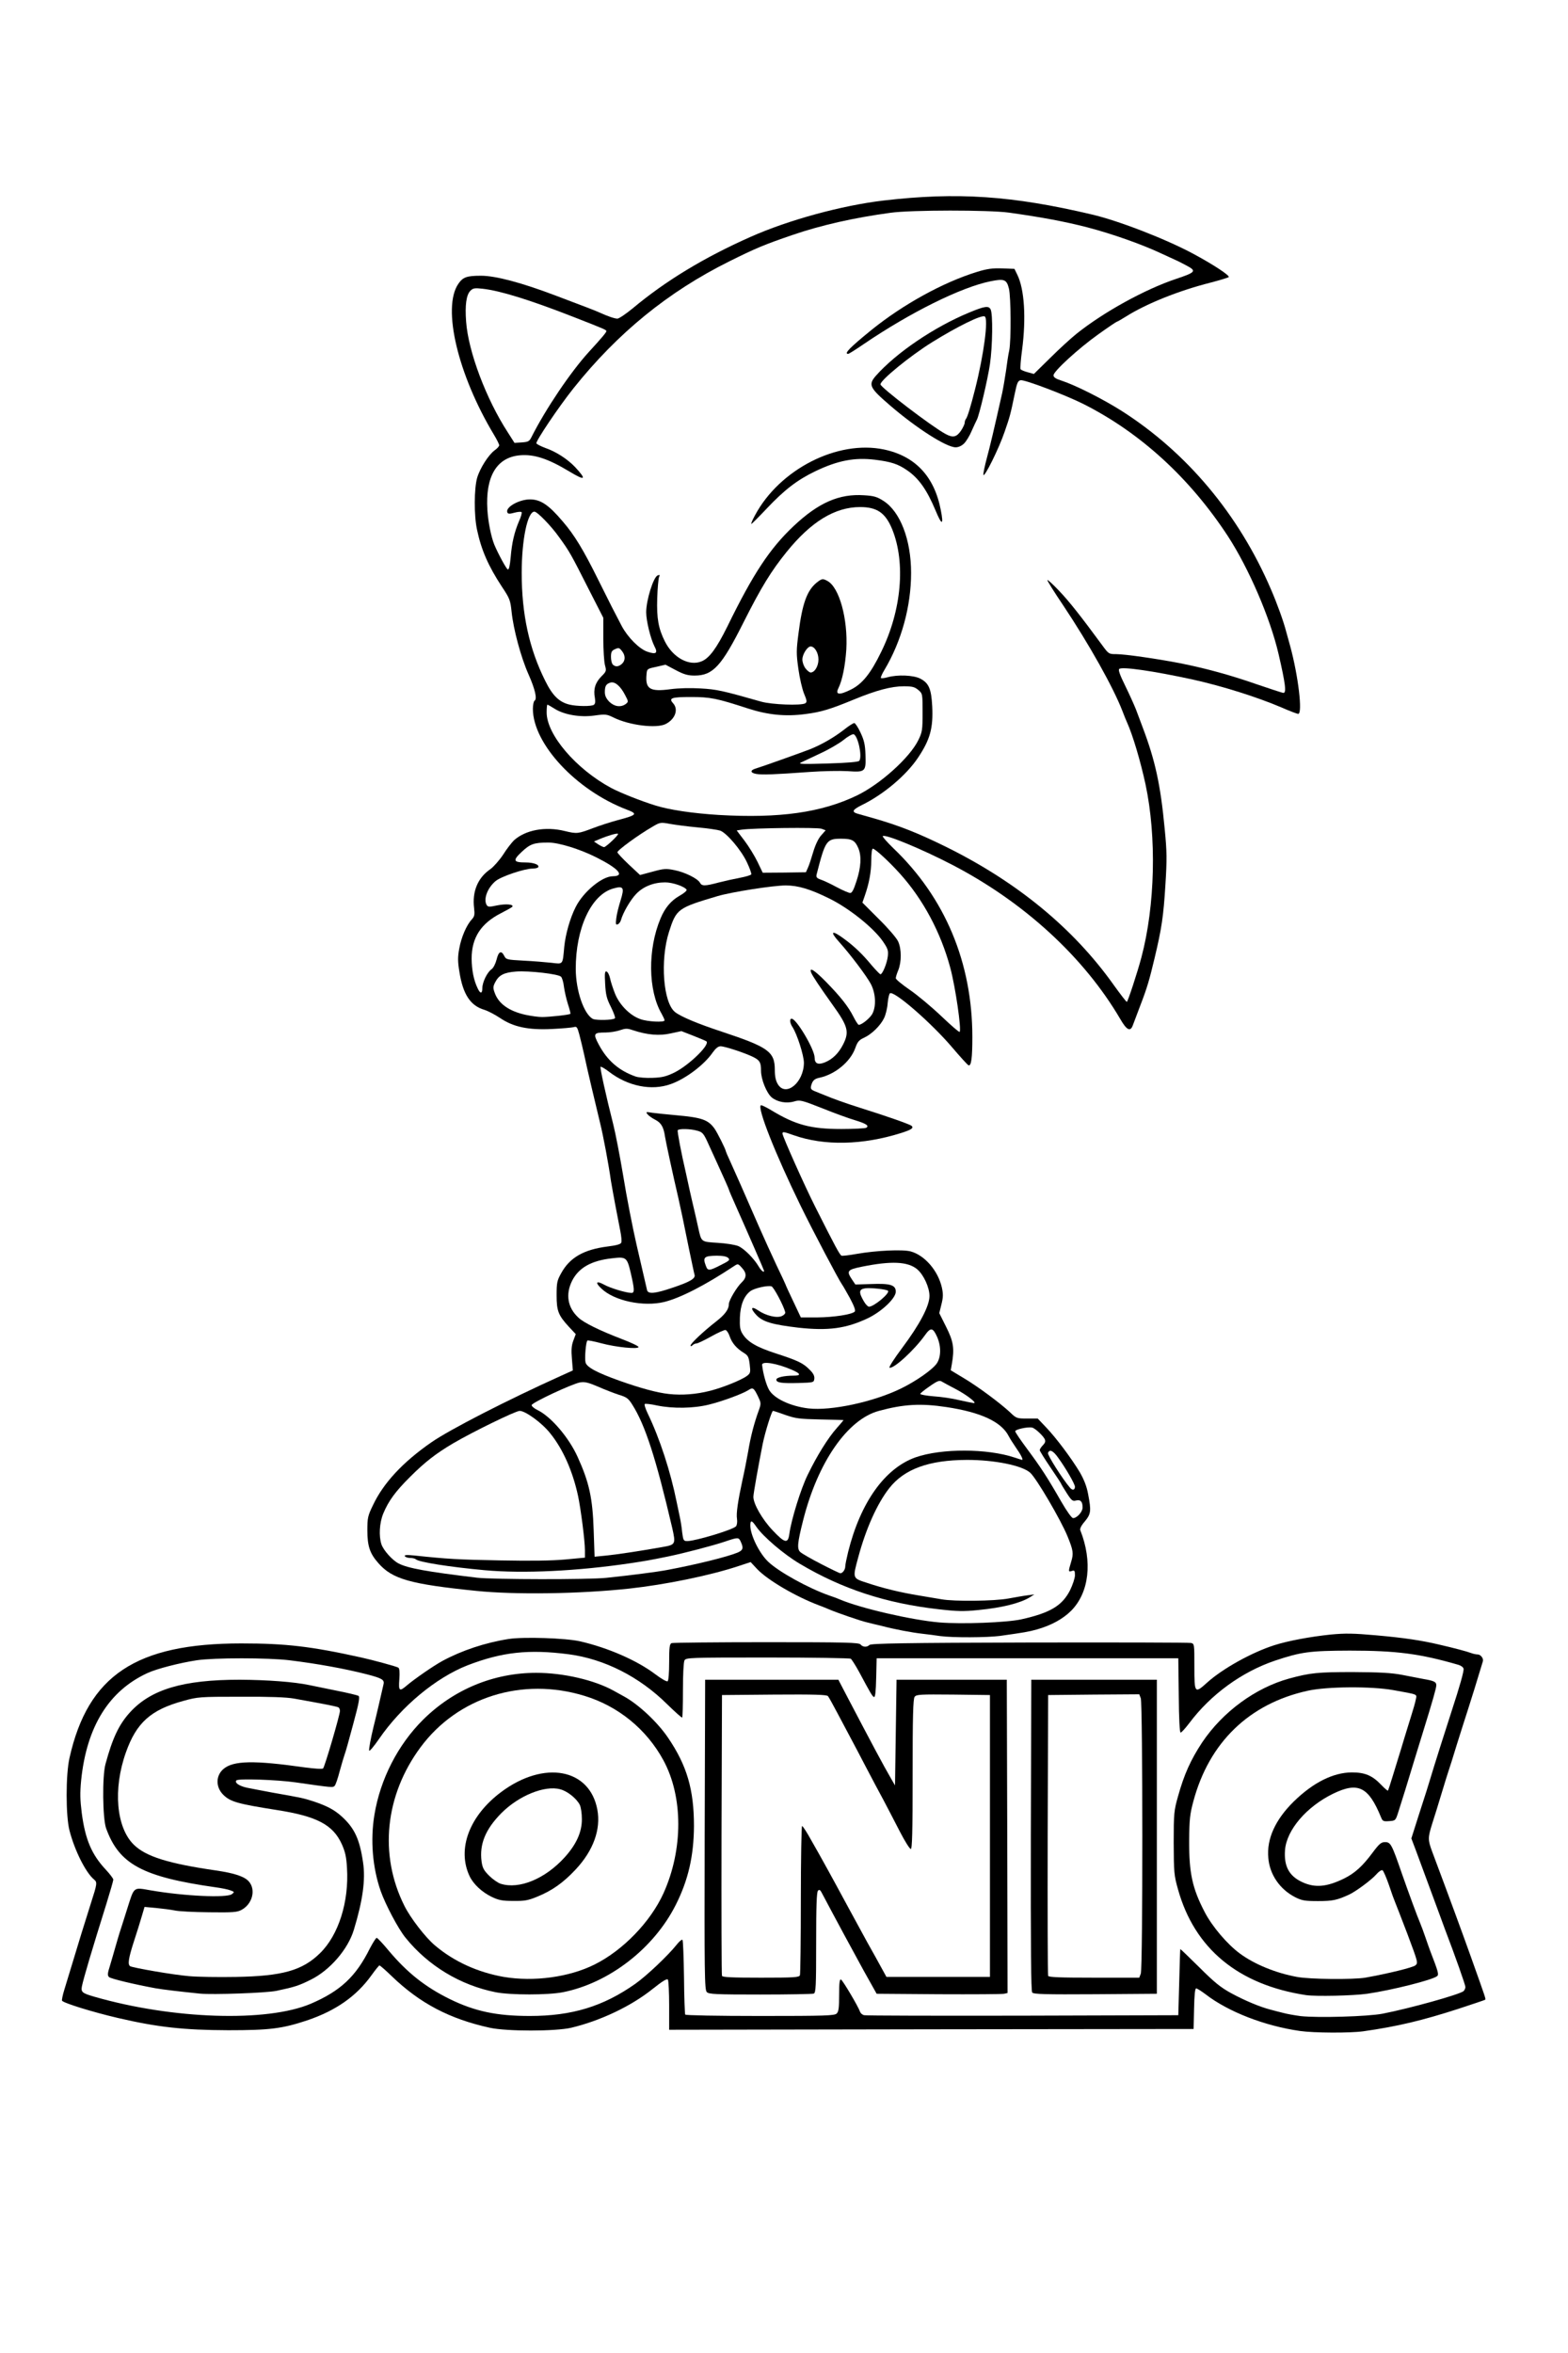
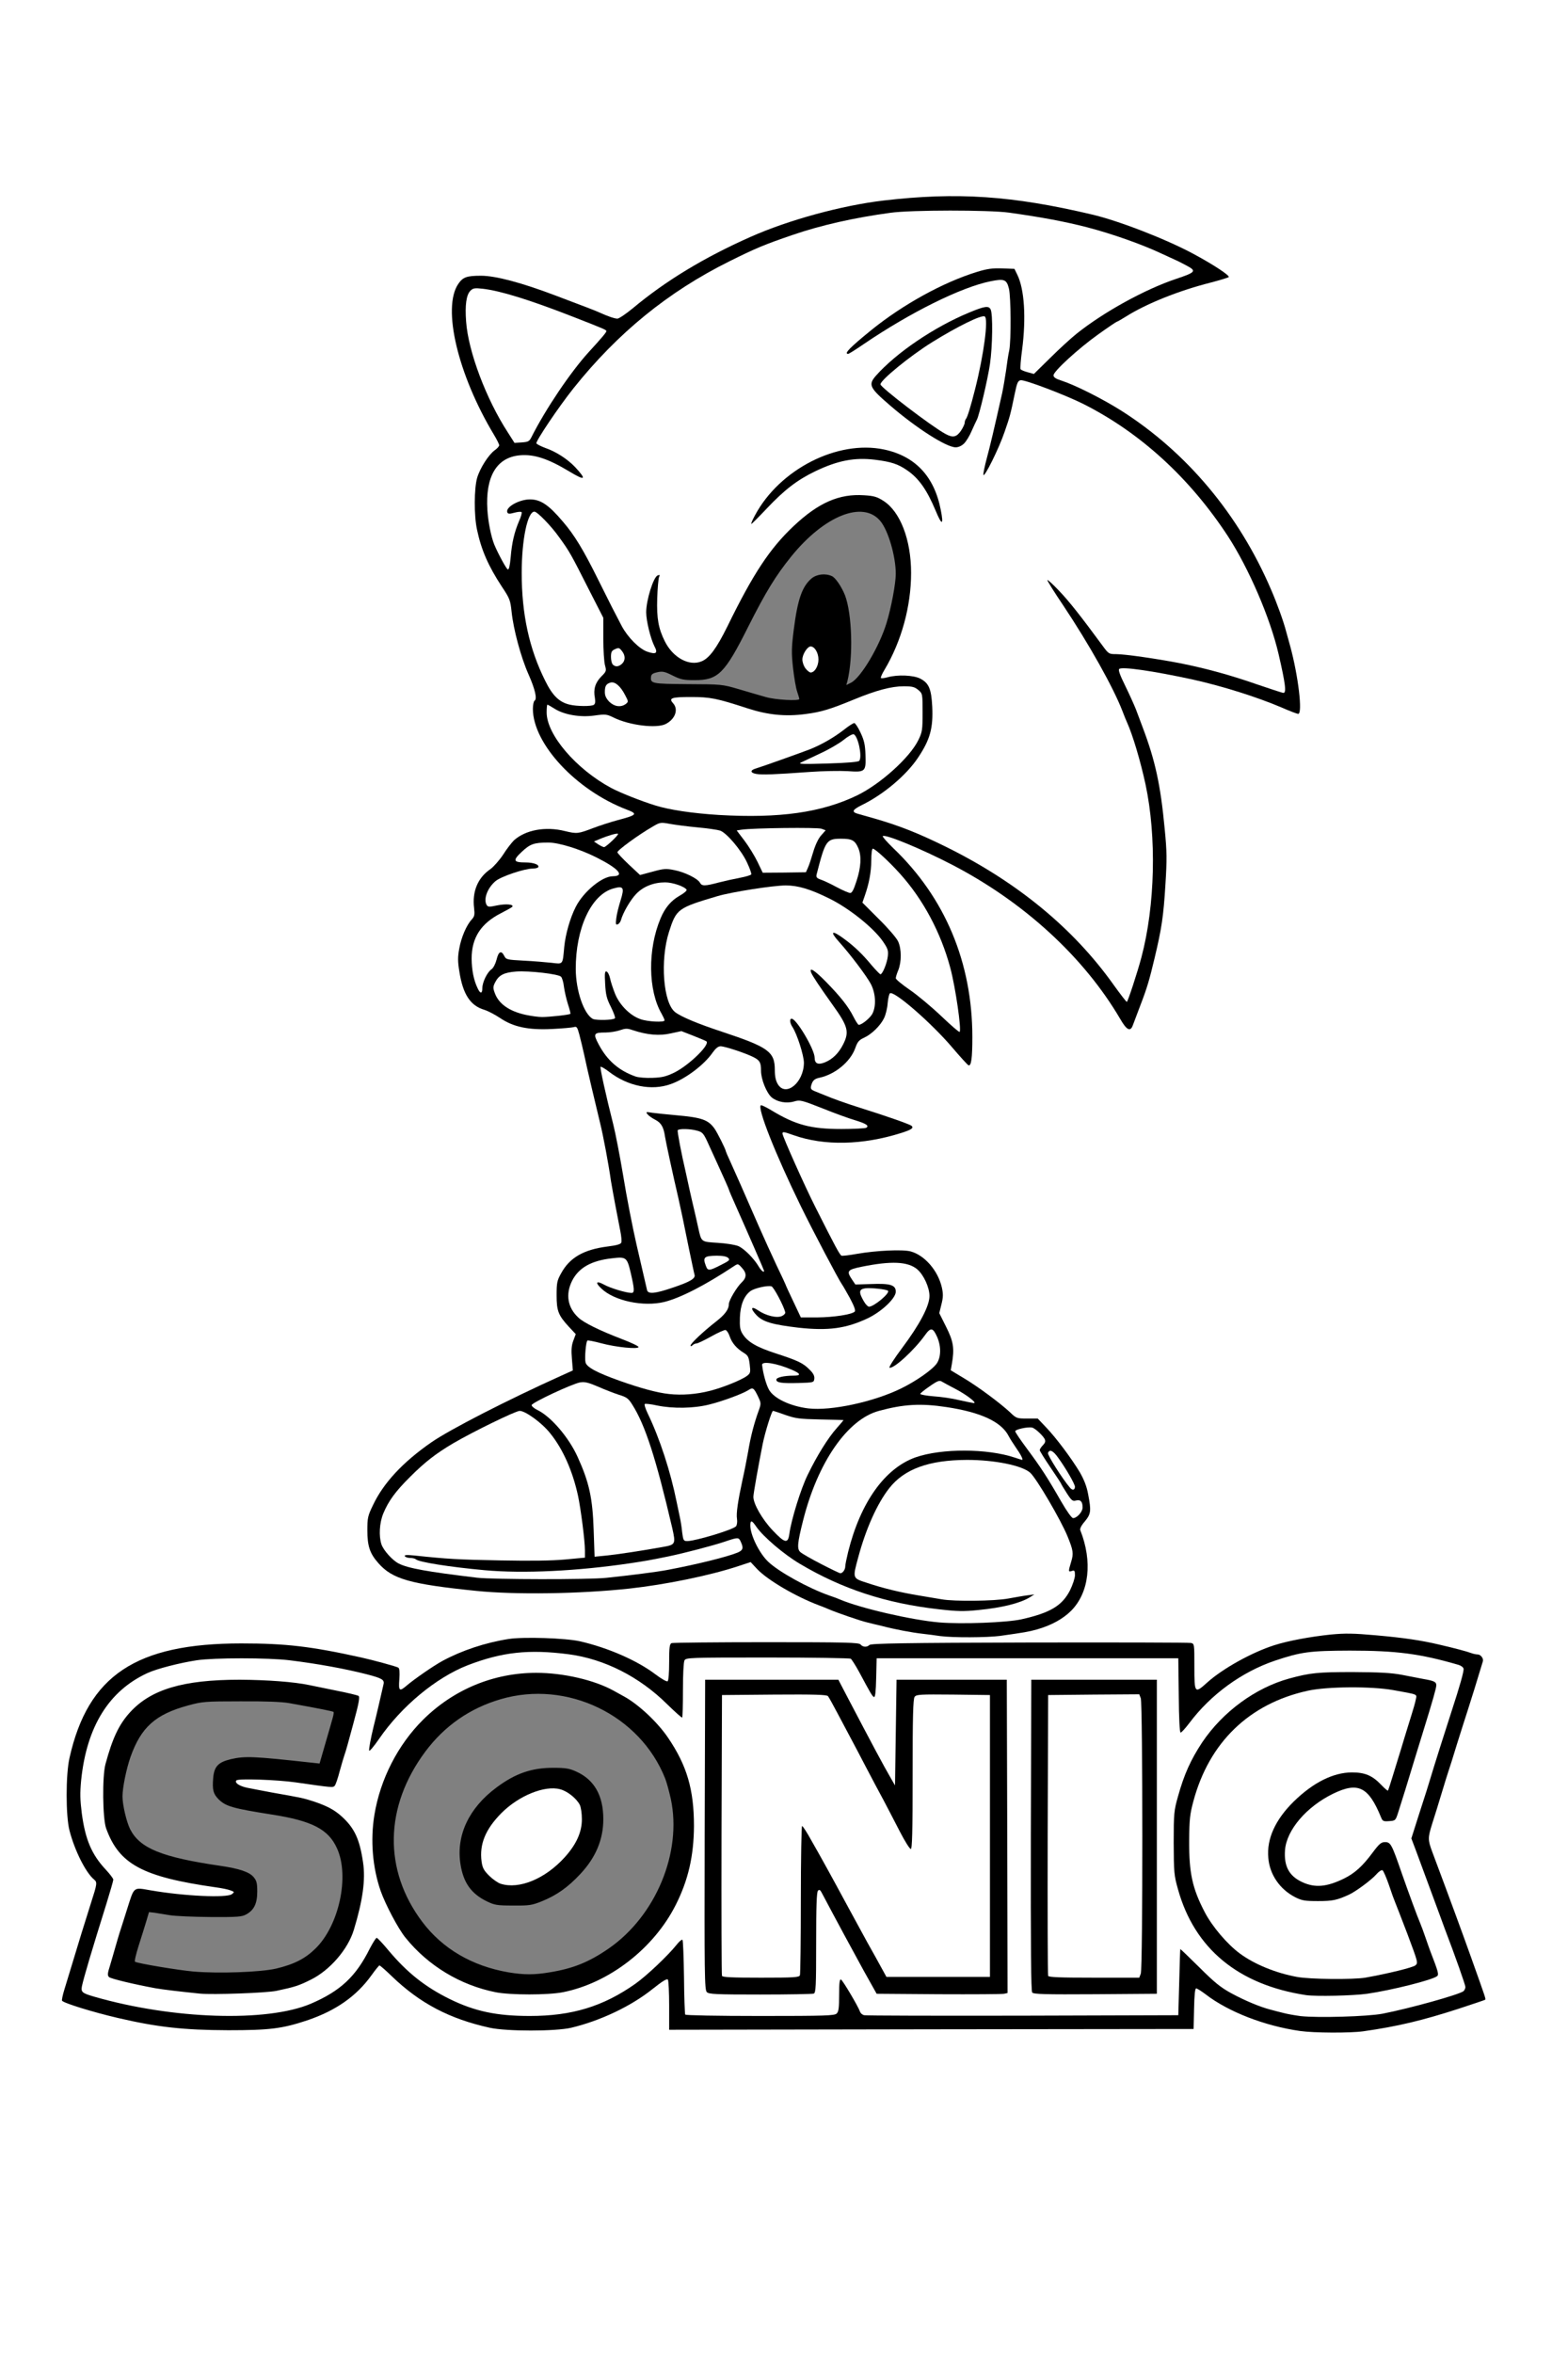
<svg xmlns="http://www.w3.org/2000/svg" class="img-fluid" id="outputsvg" style="transform: none; transform-origin: 50% 50%; cursor: move;" width="1024" height="1536" viewBox="0 0 10240 15360">
  <rect x="0" y="0" width="10240" height="15360" fill="#808080" stroke="none" />
  <g id="l70zPHo1rHv9lv4ymgdOhuF" fill="rgb(0,0,0)" style="transform: none;">
    <g style="transform: none;">
      <path id="py1KQ1hFZ" d="M8460 13288 c-213 -31 -445 -116 -582 -214 l-47 -34 -3 118 -3 117 -1742 3 -1742 2 -3 -149 -3 -150 -70 55 c-73 57 -267 158 -370 193 -144 48 -199 56 -430 55 -239 0 -291 -7 -462 -63 -169 -55 -289 -125 -433 -252 l-89 -78 -35 48 c-120 163 -324 275 -591 327 -123 24 -584 24 -760 0 -260 -34 -479 -85 -660 -150 -55 -20 -60 -25 -63 -54 -2 -18 6 -63 17 -100 66 -217 95 -315 116 -382 94 -298 88 -271 67 -294 -62 -69 -114 -176 -148 -306 -26 -96 -26 -424 0 -535 70 -307 203 -503 416 -614 193 -100 377 -134 735 -134 319 1 477 19 815 93 69 15 230 59 240 65 6 3 10 28 10 55 l0 50 83 -59 c176 -127 353 -198 568 -231 104 -17 431 -7 526 14 170 39 335 107 456 189 l67 45 0 -108 c0 -92 2 -109 17 -114 9 -4 312 -6 672 -6 836 1 896 0 851 -11 -60 -14 -213 -50 -250 -59 -37 -8 -194 -62 -245 -84 -16 -7 -46 -19 -65 -26 -143 -53 -338 -165 -396 -229 l-35 -37 -117 33 c-141 41 -271 70 -371 84 -41 5 -78 12 -83 15 -9 6 -117 18 -343 39 -215 20 -703 20 -895 0 -432 -44 -548 -77 -639 -181 -60 -68 -74 -114 -74 -244 0 -111 2 -118 37 -191 69 -147 195 -283 382 -413 119 -83 495 -276 849 -436 l70 -31 0 -104 c0 -103 -1 -105 -32 -137 -60 -63 -68 -91 -68 -223 0 -114 1 -123 30 -174 55 -100 147 -154 295 -173 104 -13 100 -10 88 -60 -15 -66 -49 -246 -58 -308 -16 -114 -51 -298 -70 -375 -31 -128 -87 -363 -105 -450 -10 -44 -23 -100 -30 -124 l-12 -45 -154 2 c-187 3 -272 -15 -359 -76 -30 -21 -74 -44 -97 -50 -87 -26 -134 -92 -160 -227 -27 -144 -9 -286 50 -382 17 -29 34 -53 37 -53 3 0 4 -16 2 -35 -14 -119 27 -224 109 -281 22 -15 60 -58 84 -94 81 -127 139 -160 288 -168 62 -3 120 0 160 9 34 7 64 13 67 12 3 -1 37 -14 75 -28 39 -15 93 -33 120 -41 28 -8 56 -17 64 -20 8 -3 -19 -22 -62 -44 -260 -132 -443 -322 -503 -519 -16 -53 -19 -197 -4 -206 6 -4 2 -21 -10 -45 -63 -124 -125 -335 -139 -478 -8 -74 -12 -86 -63 -163 -89 -134 -135 -239 -163 -372 -21 -96 -20 -326 1 -398 18 -58 76 -154 106 -172 23 -15 23 -20 -5 -65 -101 -160 -195 -386 -238 -570 -26 -111 -36 -298 -20 -372 13 -62 45 -114 79 -129 13 -6 73 -11 133 -11 93 0 127 5 213 30 180 52 206 61 481 167 50 19 104 40 120 47 70 32 71 31 153 -37 174 -144 411 -295 613 -391 154 -72 168 -78 289 -124 407 -155 820 -221 1295 -209 325 9 495 32 855 117 248 58 605 211 828 354 71 45 73 48 70 83 l-3 36 -125 33 c-219 57 -415 136 -548 221 -29 18 -55 33 -58 33 -16 0 -245 173 -315 238 l-81 76 64 22 c101 37 240 108 366 189 423 269 762 675 972 1162 40 92 83 211 100 278 5 17 16 57 25 90 40 145 65 303 65 413 l0 92 -42 0 c-28 0 -76 -14 -137 -41 -148 -64 -378 -137 -561 -179 -105 -24 -152 -33 -317 -59 l-111 -18 37 76 c21 42 47 101 59 131 11 30 32 84 45 120 79 208 116 373 141 640 27 274 15 547 -35 795 -33 170 -71 306 -120 433 -22 59 -45 119 -51 135 -9 24 -15 27 -56 27 l-47 0 -39 -68 c-188 -319 -480 -620 -826 -848 -125 -82 -388 -224 -488 -263 -48 -19 -52 -19 -43 -3 6 9 31 40 57 67 63 68 174 239 228 350 79 162 133 353 156 550 11 99 13 358 4 418 -6 34 -9 37 -40 37 -39 0 -52 -11 -167 -146 -81 -95 -169 -179 -278 -267 -25 -20 -48 -37 -51 -37 -3 0 -8 22 -11 50 -11 93 -71 176 -154 214 -33 15 -43 26 -58 69 -32 88 -131 170 -232 192 -44 9 -50 23 -16 35 15 6 37 14 48 19 44 20 135 52 230 82 154 49 308 101 328 111 12 6 17 21 17 47 0 46 -9 51 -175 96 -150 40 -453 46 -579 11 -32 -9 -60 -15 -61 -14 -5 5 145 331 202 443 28 55 70 138 94 184 l42 83 41 -6 c147 -21 239 -28 329 -24 89 3 108 7 149 30 57 34 94 77 126 147 28 61 40 172 24 218 -8 26 -4 41 32 113 39 80 41 87 42 182 l1 100 93 60 c102 65 211 147 277 209 40 38 44 39 111 39 l69 0 55 58 c66 69 164 200 220 293 45 76 68 170 68 276 0 52 -4 66 -26 93 -20 23 -25 37 -19 58 30 123 37 199 25 291 -7 53 -22 118 -35 148 -45 101 -154 182 -293 218 -30 8 -57 17 -60 20 -3 3 234 5 526 5 291 0 537 3 546 6 14 5 16 27 16 141 l0 135 48 -40 c99 -83 278 -179 413 -222 98 -32 241 -58 389 -71 115 -10 163 -10 325 5 191 17 304 33 425 62 96 22 182 45 208 55 13 5 32 9 42 9 26 0 43 36 37 79 -4 34 -52 194 -102 346 -13 39 -44 138 -70 220 -25 83 -50 161 -55 175 -5 14 -25 79 -45 145 -20 66 -47 153 -60 193 l-23 74 23 61 c79 210 191 514 239 647 30 85 67 186 81 225 14 38 25 88 25 111 l0 40 -192 62 c-254 80 -375 109 -605 142 -86 12 -382 11 -473 -2z m535 -173 c168 -31 506 -124 528 -145 7 -6 -38 -139 -118 -350 -7 -19 -22 -60 -33 -90 -94 -254 -127 -345 -153 -412 -37 -99 -37 -136 5 -261 18 -56 44 -136 56 -177 12 -41 26 -86 30 -100 5 -14 32 -99 60 -190 29 -91 64 -203 80 -250 36 -110 70 -221 70 -231 0 -3 -10 -9 -22 -12 -13 -3 -49 -12 -81 -21 -184 -51 -359 -71 -602 -70 -230 0 -292 9 -460 65 -215 73 -418 220 -558 407 -44 58 -50 62 -87 62 l-40 0 -2 -242 -3 -243 -955 0 -955 0 -3 128 -3 128 -40 -3 c-45 -3 -37 7 -128 -163 -24 -44 -49 -83 -55 -87 -6 -4 -237 -8 -513 -8 -391 0 -504 3 -510 13 -4 6 -10 95 -13 197 l-5 185 -30 3 c-27 3 -43 -9 -127 -92 -52 -52 -135 -121 -183 -152 -120 -78 -212 -116 -395 -164 -19 -5 -83 -14 -142 -21 -236 -26 -511 45 -730 190 -123 82 -282 241 -373 373 -55 80 -63 88 -92 88 -33 0 -33 0 -33 -50 0 -45 5 -76 31 -180 4 -19 18 -75 29 -125 12 -49 24 -97 26 -106 5 -19 -5 -24 -101 -49 -257 -67 -532 -104 -785 -105 -374 -1 -627 74 -784 231 -127 126 -205 307 -231 532 -26 226 30 423 157 558 42 45 48 56 48 94 0 24 -20 106 -44 184 -130 414 -159 517 -149 526 20 17 237 72 403 101 418 73 802 61 1020 -31 123 -53 183 -92 256 -170 58 -62 84 -100 129 -190 35 -69 36 -70 75 -70 37 0 43 5 108 83 122 145 238 237 400 317 262 128 582 147 862 50 196 -68 409 -219 540 -384 40 -50 49 -56 81 -56 36 0 37 1 42 43 4 23 6 131 6 240 0 109 3 202 6 207 4 6 178 10 460 10 399 0 455 -2 469 -16 13 -12 16 -38 16 -120 l0 -105 41 3 c42 3 42 4 96 98 30 52 57 103 60 113 3 9 15 20 27 22 11 3 464 4 1006 3 l985 -3 6 -215 c3 -118 6 -216 7 -217 1 -2 15 -3 31 -3 24 0 52 22 153 123 99 98 140 131 208 168 90 49 189 90 255 107 22 6 60 16 85 22 122 33 423 35 585 5z m-2355 -2575 c175 -38 264 -88 312 -175 31 -57 34 -75 13 -75 -19 0 -20 -51 -3 -114 11 -41 9 -50 -17 -113 -49 -116 -207 -383 -247 -419 -64 -57 -304 -95 -481 -77 -240 25 -359 106 -465 316 -50 97 -85 190 -116 308 l-23 86 81 27 c103 34 216 61 336 81 52 9 119 20 149 25 82 15 286 12 376 -6 44 -8 113 -18 153 -21 l72 -6 0 34 c0 29 -5 37 -32 51 -85 42 -182 64 -345 79 -246 23 -562 -27 -878 -141 -138 -50 -392 -186 -461 -248 -16 -14 -42 -37 -59 -51 l-29 -26 29 40 c37 51 54 66 138 121 70 47 216 119 302 149 28 9 59 21 70 26 75 32 330 101 465 125 205 37 499 39 660 4z m-2787 -267 c-13 -2 -35 -2 -50 0 -16 2 -5 4 22 4 28 0 40 -2 28 -4z m304 -28 c294 -41 664 -130 648 -155 -3 -5 -30 0 -59 10 -58 20 -256 70 -346 88 -30 6 -77 16 -105 22 -45 9 -204 34 -280 43 l-30 4 32 2 c18 0 81 -6 140 -14z m1333 -47 c0 -31 32 -158 60 -238 50 -144 141 -291 228 -371 82 -75 146 -105 282 -133 96 -20 388 -21 478 -2 58 13 62 12 49 -3 -8 -9 -21 -30 -30 -46 -47 -94 -180 -156 -407 -190 -152 -23 -219 -19 -380 25 -205 55 -399 334 -495 715 -31 122 -31 141 -2 159 45 30 192 106 205 106 6 0 12 -10 12 -22z m-2782 -74 c54 4 140 11 192 16 177 18 622 23 761 10 107 -10 129 -15 129 -29 -1 -40 -31 -263 -45 -326 -33 -156 -89 -284 -169 -393 -45 -61 -154 -152 -183 -152 -19 0 -302 142 -404 202 -113 67 -184 122 -280 218 -97 96 -161 187 -186 267 -22 71 -8 132 45 186 34 36 37 37 40 16 4 -21 6 -21 100 -15z m1444 -30 c51 -9 118 -20 148 -25 30 -6 58 -13 62 -17 4 -4 3 -25 -2 -47 -114 -480 -177 -674 -261 -806 -25 -40 -37 -49 -87 -64 -31 -10 -86 -31 -121 -46 -35 -16 -74 -29 -87 -29 -13 0 -77 25 -143 56 l-120 57 37 24 c62 41 102 84 154 163 120 182 167 340 175 595 l6 171 73 -8 c40 -4 115 -15 166 -24z m548 -126 l75 -24 3 -49 c3 -63 17 -156 41 -265 11 -47 27 -130 37 -185 9 -55 26 -129 36 -165 11 -36 23 -76 27 -90 4 -13 3 -36 -2 -51 l-10 -26 -82 33 c-152 61 -238 77 -406 72 -82 -2 -149 -2 -149 -1 0 1 11 26 24 55 53 116 123 344 155 503 7 33 16 78 21 100 5 22 12 65 15 96 l7 56 66 -18 c37 -9 101 -28 142 -41z m430 -8 c0 -54 71 -275 122 -378 28 -56 77 -142 108 -190 l58 -87 -117 -6 c-64 -4 -142 -14 -174 -24 -32 -9 -60 -15 -62 -13 -5 5 -42 140 -53 193 -6 28 -22 109 -36 180 l-24 130 27 60 c29 63 126 179 142 169 5 -3 9 -18 9 -34z m1900 -121 c0 -5 -7 -9 -15 -9 -15 0 -20 12 -9 23 8 8 24 -1 24 -14z m-278 -461 c-26 -28 -46 -35 -56 -19 -3 4 9 27 26 49 31 40 32 41 43 19 10 -19 8 -26 -13 -49z m-1212 -239 c192 -45 305 -90 437 -176 122 -80 150 -125 119 -191 -9 -19 -20 -31 -25 -26 -4 5 -24 31 -46 58 -21 26 -67 72 -103 102 -57 47 -72 54 -109 54 -42 0 -43 -1 -43 -34 0 -27 19 -59 96 -163 52 -70 114 -165 136 -211 38 -77 40 -86 29 -121 -15 -52 -64 -117 -103 -138 -41 -22 -140 -21 -253 2 -44 9 -82 19 -84 21 -2 2 2 10 9 19 10 12 36 15 121 15 61 0 119 5 134 12 23 10 25 17 25 70 0 59 0 60 -57 115 -95 93 -236 148 -408 159 -102 7 -340 -17 -420 -41 -59 -18 -115 -68 -116 -104 0 -24 -1 -24 -9 -6 -15 35 -11 89 10 122 32 52 91 87 217 128 142 46 179 63 221 107 30 30 33 37 30 88 l-3 55 -137 3 c-79 1 -138 7 -138 12 0 5 26 23 58 38 128 64 234 72 412 31z m626 -64 c-31 -16 -62 -13 -51 5 3 5 23 10 43 10 l37 0 -29 -15z m-1495 -44 c53 -18 118 -45 146 -61 47 -27 50 -31 44 -58 -4 -19 -22 -42 -51 -64 -25 -18 -54 -52 -65 -73 -11 -22 -21 -42 -22 -43 -1 -2 -35 13 -75 34 -106 54 -105 54 -138 54 -28 0 -30 -2 -30 -39 0 -33 7 -44 53 -87 28 -27 79 -71 113 -97 58 -45 84 -80 84 -113 0 -23 37 -89 69 -127 56 -63 20 -58 -94 14 -114 71 -243 132 -330 155 -65 18 -234 17 -308 -1 -68 -16 -131 -47 -169 -83 -22 -20 -28 -35 -28 -69 0 -41 1 -43 29 -43 17 0 46 9 65 21 38 22 126 52 134 45 2 -2 -4 -36 -13 -75 -12 -49 -23 -72 -35 -76 -28 -9 -149 23 -198 51 -45 27 -96 95 -107 144 -7 34 20 93 62 131 36 34 138 84 281 139 l112 43 0 38 0 39 -82 0 c-71 0 -178 -16 -238 -35 -14 -4 -19 2 -24 28 -4 19 -3 42 0 51 13 33 189 107 399 167 88 25 113 28 210 25 92 -2 126 -8 206 -35z m397 -71 c21 0 24 -2 12 -10 -21 -14 -60 -12 -60 3 0 6 4 23 8 37 l7 25 3 -27 c3 -23 8 -28 30 -28z m394 -401 c29 -6 59 -12 65 -14 9 -3 3 -22 -19 -62 -17 -32 -34 -62 -39 -68 -20 -27 -191 -351 -271 -515 -166 -341 -260 -578 -262 -664 -1 -48 1 -51 25 -54 l26 -3 -23 -57 c-13 -31 -24 -76 -24 -99 0 -56 -7 -71 -43 -90 -42 -21 -159 -63 -177 -63 -8 0 -26 16 -39 36 -51 74 -174 166 -271 202 -51 19 -186 26 -254 13 -47 -9 -113 -34 -178 -69 -3 -1 4 39 17 90 53 217 73 317 104 498 23 142 64 351 88 455 56 244 65 281 69 296 4 15 11 15 72 -3 113 -34 171 -64 167 -85 -3 -10 -16 -76 -31 -148 -32 -156 -53 -258 -64 -305 -34 -145 -82 -367 -87 -400 -8 -60 -25 -90 -57 -107 -51 -26 -66 -44 -66 -81 l0 -35 73 6 c356 30 384 36 433 104 18 25 74 137 74 148 0 2 13 33 29 67 44 98 72 160 191 433 29 66 79 176 111 244 33 68 59 125 59 126 0 2 22 51 50 109 l50 106 74 0 c41 0 99 -5 128 -11z m-385 -11 c-3 -7 -16 -37 -28 -66 -23 -52 -25 -53 -59 -48 -59 9 -118 66 -68 66 13 0 34 7 46 16 59 41 120 59 109 32z m636 -82 c25 -20 21 -26 -18 -26 -33 0 -35 2 -25 20 12 23 19 24 43 6z m-878 -427 c-27 -64 -32 -75 -79 -182 -14 -32 -26 -59 -26 -62 0 -3 -40 -93 -80 -180 -5 -11 -27 -59 -49 -107 -36 -81 -42 -87 -78 -97 -38 -11 -63 -14 -63 -8 0 3 28 130 50 227 4 19 15 69 24 110 9 41 23 100 30 130 7 30 19 82 26 115 21 95 16 91 130 98 55 3 108 11 118 16 9 5 18 8 20 6 2 -1 -9 -31 -23 -66z m685 -706 c-8 -2 -78 -29 -155 -58 -135 -51 -143 -53 -205 -46 l-65 7 66 32 c101 48 192 71 289 71 47 -1 78 -3 70 -6z m-346 -293 c14 -17 31 -49 37 -70 11 -35 9 -48 -15 -117 -15 -43 -36 -93 -47 -111 -11 -19 -19 -52 -19 -78 l0 -44 40 0 c36 0 43 5 80 51 46 58 100 169 100 205 0 14 6 24 15 24 25 0 85 -61 111 -112 l24 -48 -19 -38 c-10 -20 -58 -91 -105 -157 -98 -138 -116 -171 -116 -214 0 -30 2 -31 43 -31 41 0 48 5 120 78 91 92 147 162 176 220 19 37 24 42 37 31 48 -39 55 -107 20 -177 -25 -49 -133 -193 -205 -272 -32 -36 -40 -53 -41 -82 0 -38 0 -38 40 -38 32 0 53 9 98 42 61 45 154 136 180 176 l16 24 13 -38 c13 -37 12 -40 -24 -92 -20 -30 -82 -92 -137 -138 -114 -96 -273 -182 -389 -210 -64 -16 -76 -16 -195 0 -129 18 -243 40 -297 56 -259 77 -268 83 -316 233 -55 170 -34 406 40 464 38 30 148 76 306 128 303 100 345 130 345 248 0 61 21 117 44 117 8 0 26 -14 40 -30z m-796 -71 c55 -27 182 -130 182 -148 0 -3 -26 -16 -58 -28 -52 -20 -63 -21 -124 -11 -71 13 -219 -1 -260 -23 -13 -7 -29 -7 -50 0 -17 6 -55 11 -85 11 l-54 0 23 41 c46 84 129 151 228 186 52 18 126 8 198 -28z m1846 -371 c-42 -355 -189 -674 -421 -912 l-78 -80 -7 79 c-6 72 -12 103 -33 171 -5 17 12 40 92 120 124 123 138 151 137 264 -1 47 -6 97 -12 111 -10 25 -7 29 75 85 47 32 122 93 167 135 44 43 82 78 84 79 1 0 0 -24 -4 -52z m-1949 25 c-46 -119 -58 -194 -52 -344 8 -219 69 -390 160 -448 l31 -20 -27 -10 c-38 -15 -55 -14 -112 6 -29 9 -65 33 -89 57 -39 39 -96 137 -96 163 0 22 -32 43 -67 43 l-36 0 7 -81 c4 -44 12 -97 20 -118 12 -36 11 -38 -6 -33 -32 8 -103 79 -131 131 -65 119 -100 309 -78 429 27 150 76 232 138 232 27 0 27 0 3 -70 -14 -40 -19 -82 -20 -153 l0 -98 43 3 c40 3 42 5 51 43 19 89 57 164 107 209 65 58 170 98 154 59z m-603 -32 c4 -3 0 -31 -8 -61 -8 -30 -14 -67 -14 -81 0 -15 -6 -34 -14 -42 -19 -19 -210 -42 -271 -32 -61 9 -110 52 -100 87 27 87 180 153 330 141 39 -3 73 -8 77 -12z m3708 -216 c130 -419 154 -836 71 -1225 -33 -152 -83 -321 -121 -405 -5 -11 -19 -44 -30 -74 -60 -155 -217 -435 -387 -690 -86 -129 -103 -160 -103 -192 0 -37 2 -39 32 -39 51 0 157 119 387 433 41 56 43 57 91 57 57 0 271 31 415 59 163 33 331 78 482 130 l142 48 -6 -31 c-50 -289 -199 -661 -367 -919 -242 -372 -562 -666 -931 -855 -73 -37 -356 -152 -375 -152 -4 0 -13 30 -19 68 -7 37 -16 81 -21 97 -52 177 -79 252 -126 345 -54 108 -55 110 -89 110 l-35 0 0 -47 c0 -27 12 -88 25 -138 22 -79 43 -168 100 -420 7 -33 18 -98 25 -145 6 -47 15 -107 21 -133 13 -67 11 -289 -2 -343 -7 -25 -17 -48 -24 -50 -20 -8 -132 25 -250 73 -187 76 -400 194 -614 339 -51 35 -99 64 -107 64 -8 0 -14 5 -14 10 0 6 -16 10 -35 10 -33 0 -35 -2 -35 -35 0 -19 5 -35 10 -35 6 0 10 -6 10 -13 0 -16 47 -60 161 -153 207 -167 469 -311 689 -379 74 -22 100 -25 195 -23 l110 3 21 44 c34 71 48 189 41 362 -4 85 -9 177 -13 205 -5 43 -4 52 11 58 14 5 43 -18 119 -93 120 -119 195 -180 336 -274 118 -78 343 -190 467 -232 l83 -28 -30 -19 c-17 -10 -32 -18 -34 -18 -2 0 -46 -20 -98 -44 -132 -62 -325 -130 -487 -172 -147 -38 -298 -66 -511 -96 -128 -18 -583 -17 -715 1 -235 31 -454 81 -640 145 -184 63 -239 86 -410 171 -472 234 -856 574 -1167 1032 l-76 111 47 18 c122 46 241 154 241 219 0 34 -1 35 -41 35 -30 0 -59 -11 -112 -43 -147 -89 -245 -119 -313 -97 -86 28 -133 89 -155 198 -16 84 3 233 40 317 5 11 14 35 21 52 17 45 30 41 30 -7 0 -36 18 -120 35 -162 5 -13 0 -17 -27 -20 -32 -3 -33 -5 -36 -50 -3 -45 -2 -48 39 -75 36 -24 55 -29 125 -31 116 -5 148 13 260 143 74 87 134 184 230 378 82 165 105 210 156 306 28 52 127 162 127 141 1 -8 -6 -40 -14 -70 -21 -77 -19 -196 4 -278 35 -125 41 -132 103 -132 l30 0 -6 48 c-17 128 -18 231 -2 289 30 106 66 164 131 207 59 40 91 35 144 -23 26 -27 56 -68 68 -92 12 -24 53 -107 91 -184 124 -252 246 -430 384 -560 171 -161 292 -211 489 -203 100 4 110 7 157 37 74 47 127 139 162 278 27 108 28 328 1 468 -22 117 -60 233 -106 328 l-33 67 90 0 c69 0 97 4 128 20 60 31 73 65 78 209 6 176 -11 245 -91 365 -69 103 -190 212 -315 283 l-53 30 73 22 c321 98 636 252 912 445 256 179 496 412 651 633 28 39 53 68 57 65 3 -4 16 -38 28 -77z m-4195 -82 c8 -5 21 -31 28 -59 12 -48 13 -49 54 -52 37 -3 43 0 55 25 l13 28 132 6 c72 4 140 10 152 14 23 7 26 -1 36 -105 14 -143 72 -284 153 -366 46 -46 124 -94 154 -94 39 0 -141 -89 -262 -130 -117 -39 -180 -38 -238 7 l-37 28 52 5 c63 7 75 17 71 61 -3 32 -5 34 -48 40 -25 3 -81 16 -125 29 -64 20 -88 33 -122 67 -24 23 -43 51 -43 62 0 17 6 19 59 14 33 -3 71 -3 86 1 23 6 26 11 23 43 -3 34 -8 38 -73 72 -87 45 -140 97 -171 167 -26 59 -31 133 -14 180 l11 28 19 -31 c10 -17 26 -35 35 -40z m2383 -583 c26 -83 27 -96 8 -142 -20 -46 -38 -60 -82 -60 -53 0 -79 31 -101 124 l-19 76 35 12 c20 6 54 22 76 35 22 13 45 24 51 24 5 1 20 -31 32 -69z m-884 16 c34 -8 87 -20 119 -26 31 -6 57 -13 57 -16 0 -3 -11 -26 -24 -52 -31 -60 -127 -166 -163 -180 -38 -13 -350 -45 -366 -36 -7 4 -59 38 -118 77 l-105 69 56 54 56 53 55 -14 c67 -18 127 -19 200 -1 59 13 149 60 149 76 0 13 13 13 84 -4z m558 -81 c5 -8 20 -51 33 -94 13 -44 29 -90 35 -102 l12 -22 -92 6 c-51 4 -151 7 -222 7 l-128 0 35 48 c19 27 48 78 65 113 l30 64 112 -2 c89 -2 114 -6 120 -18z m-202 -355 c200 -12 378 -56 528 -128 151 -73 343 -246 398 -358 24 -49 28 -69 28 -151 1 -92 0 -95 -27 -119 -19 -16 -40 -24 -65 -24 -53 0 -168 34 -297 87 -218 89 -320 109 -520 100 -102 -5 -137 -11 -230 -42 -183 -60 -250 -75 -332 -75 l-78 0 0 59 c-1 101 -45 131 -191 131 -103 0 -200 -19 -269 -52 -33 -15 -53 -18 -120 -12 -84 6 -189 -7 -237 -31 -16 -7 -28 -11 -28 -8 0 3 16 39 35 79 60 124 223 280 385 367 58 31 193 85 290 115 93 29 241 51 415 62 173 10 168 10 315 0z m-1189 -787 c5 -68 18 -99 53 -124 5 -4 8 -77 7 -163 l-2 -155 -93 -183 c-51 -101 -103 -201 -116 -223 -59 -106 -196 -274 -210 -258 -8 9 -24 71 -41 158 -23 118 -12 359 23 520 22 101 73 249 118 338 35 71 54 98 86 120 45 32 92 46 139 44 30 -2 30 -2 36 -74z m199 59 c0 -4 -13 -23 -28 -42 -23 -27 -30 -30 -35 -17 -7 19 28 67 49 67 8 0 14 -4 14 -8z m1170 1 c0 -5 -7 -26 -14 -48 -8 -22 -20 -92 -27 -155 -11 -100 -10 -133 5 -251 25 -196 54 -280 116 -333 34 -28 90 -35 133 -15 23 10 63 69 85 124 47 122 55 405 16 562 l-7 25 32 -16 c64 -34 184 -235 231 -390 30 -97 60 -257 60 -320 0 -114 -49 -283 -101 -345 -113 -136 -366 -35 -582 232 -101 125 -165 229 -281 459 -153 305 -196 348 -349 348 -73 0 -91 -4 -144 -30 -51 -26 -66 -29 -99 -22 -28 6 -40 13 -42 27 -6 48 3 49 240 51 220 1 224 1 333 33 61 18 139 41 175 51 64 19 220 27 220 13z m90 -258 c0 -31 -16 -41 -29 -18 -6 11 -6 24 0 36 13 23 29 13 29 -18z m-1870 -1480 c98 -195 247 -413 392 -576 32 -35 57 -68 56 -74 -2 -11 -257 -113 -423 -170 -163 -55 -285 -86 -329 -83 -38 3 -42 6 -54 43 -47 138 85 551 264 827 49 77 69 83 94 33z" />
      <path id="pFtwibWuU" d="M8500 13054 c-90 -14 -156 -30 -235 -56 -303 -100 -515 -324 -602 -635 -27 -94 -28 -107 -28 -333 0 -226 1 -239 27 -333 99 -354 307 -597 628 -735 51 -22 125 -43 220 -63 102 -22 558 -19 675 4 50 10 113 22 140 27 82 14 85 16 85 71 0 46 -14 101 -85 329 -15 47 -41 135 -60 195 -18 61 -45 146 -58 190 -14 44 -34 107 -44 140 l-19 60 -74 0 -74 0 -24 -64 c-27 -69 -84 -136 -126 -147 -60 -15 -260 113 -340 217 -79 102 -98 164 -71 234 19 52 57 86 121 111 40 15 53 16 93 6 113 -30 199 -92 284 -207 l52 -70 60 0 c71 0 67 -6 140 205 42 120 101 281 120 325 7 17 23 59 35 95 12 36 26 74 30 85 63 163 72 203 46 224 -31 26 -297 93 -458 116 -93 13 -390 19 -458 9z m389 -175 c69 -12 220 -43 284 -60 20 -5 37 -15 37 -21 0 -11 -107 -301 -130 -353 -4 -11 -16 -42 -25 -70 -10 -27 -22 -62 -27 -77 l-10 -26 -59 47 c-33 27 -78 57 -102 69 -96 48 -116 52 -249 52 -118 0 -133 -2 -179 -25 -64 -33 -119 -88 -149 -150 -29 -61 -39 -190 -20 -274 36 -165 207 -344 407 -427 48 -19 76 -24 161 -24 106 0 154 14 197 56 21 21 28 12 50 -61 10 -33 23 -78 30 -100 7 -22 23 -74 35 -115 13 -41 33 -109 46 -149 15 -48 20 -77 14 -81 -31 -19 -257 -45 -390 -44 -432 1 -753 197 -921 562 -67 143 -91 254 -92 412 -1 179 23 283 101 433 49 94 148 210 230 270 95 70 235 127 372 152 85 16 305 18 389 4z" />
      <path id="prgNXRajU" d="M1275 13044 c-132 -13 -238 -26 -290 -35 -125 -23 -290 -62 -303 -71 -17 -15 -15 -69 7 -141 11 -34 27 -89 36 -122 9 -33 21 -71 25 -85 5 -14 27 -85 50 -157 l42 -133 57 0 c31 0 97 7 146 14 50 8 124 17 165 20 l75 5 -55 -11 c-359 -68 -490 -152 -567 -363 -15 -42 -18 -81 -18 -240 0 -198 3 -219 53 -364 84 -246 240 -360 562 -412 163 -27 623 -14 790 21 25 5 94 19 153 31 182 35 177 33 177 82 0 36 -77 345 -100 402 -4 11 -18 58 -31 105 -12 47 -28 91 -35 99 -14 16 -83 10 -309 -23 -55 -8 -122 -15 -150 -15 -43 1 -36 4 50 19 192 35 210 39 275 60 88 30 133 54 181 97 70 64 116 148 132 243 2 14 5 -18 6 -70 5 -308 125 -596 334 -804 164 -162 325 -243 585 -295 69 -14 296 -14 381 0 122 20 263 64 339 106 26 14 56 31 67 37 11 6 52 34 90 63 209 153 357 433 367 693 2 36 5 -144 8 -400 l5 -465 465 0 465 0 60 115 c115 219 203 385 229 430 l26 45 2 -295 3 -295 390 0 390 0 3 1052 2 1053 -22 5 c-13 3 -219 4 -458 3 l-435 -3 -97 -175 c-54 -96 -128 -233 -165 -304 l-68 -129 -3 298 c-2 224 -5 301 -15 307 -6 4 -177 8 -379 8 -320 0 -369 -2 -382 -16 -14 -14 -16 -78 -18 -547 0 -293 -4 -491 -8 -442 -27 364 -223 677 -545 871 -75 45 -220 101 -309 119 -105 20 -385 20 -492 0 -195 -37 -369 -127 -509 -262 -77 -74 -118 -130 -173 -233 -59 -110 -88 -184 -107 -272 l-13 -63 -1 55 c-2 91 -29 234 -70 367 -38 127 -156 264 -281 326 -137 69 -239 87 -520 91 -124 2 -243 2 -265 0z m2315 -169 c154 -25 257 -67 386 -156 307 -213 479 -627 405 -975 -11 -49 -27 -109 -37 -134 -164 -415 -641 -645 -1074 -518 -202 59 -368 175 -493 343 -267 359 -274 773 -19 1111 132 175 325 288 562 329 102 17 169 17 270 0z m-1788 -24 c118 -28 191 -65 258 -131 154 -150 224 -472 141 -654 -56 -125 -163 -180 -426 -221 -253 -40 -301 -53 -348 -100 -34 -35 -41 -60 -35 -136 6 -77 32 -105 114 -125 94 -22 152 -19 525 22 l56 6 37 -128 c21 -71 42 -146 48 -167 6 -20 9 -39 6 -42 -4 -4 -87 -21 -288 -57 -50 -9 -156 -13 -320 -12 -233 0 -250 2 -342 27 -213 58 -307 142 -376 337 -27 78 -52 199 -52 257 0 55 26 166 50 214 64 125 207 183 590 239 123 18 188 40 216 73 20 24 24 39 24 95 0 78 -21 121 -72 149 -29 16 -58 18 -235 17 -111 -1 -230 -6 -265 -12 -35 -6 -79 -13 -99 -16 l-36 -4 -18 61 c-10 34 -33 106 -50 160 -17 54 -28 100 -23 103 17 11 288 56 383 64 166 14 436 4 537 -19z m3392 13 c3 -9 6 -231 6 -495 l0 -479 38 0 c38 0 39 1 90 93 29 50 65 115 80 142 16 28 50 91 77 140 52 97 122 224 211 388 32 56 72 129 90 162 l33 60 308 0 308 0 0 -890 0 -890 -210 -3 c-189 -2 -211 -1 -222 15 -10 13 -13 130 -13 505 l0 488 -42 0 -43 0 -58 -113 c-31 -61 -79 -152 -105 -202 -27 -49 -79 -148 -117 -220 -37 -71 -82 -157 -100 -190 -18 -33 -56 -105 -85 -160 -29 -55 -57 -106 -63 -113 -7 -9 -79 -12 -321 -10 l-311 3 -3 880 c-1 484 0 886 3 893 3 9 57 12 224 12 190 0 220 -2 225 -16z" />
      <path id="ppG1c22bS" d="M3180 12412 c-103 -50 -154 -122 -173 -244 -29 -187 55 -366 236 -500 122 -91 228 -128 369 -128 81 0 106 4 150 24 119 53 178 157 178 311 0 133 -49 250 -150 358 -81 87 -155 139 -251 178 -65 26 -81 29 -188 28 -105 0 -121 -3 -171 -27z m271 -167 c116 -46 235 -159 289 -271 33 -68 38 -120 16 -163 -19 -37 -80 -89 -112 -97 -83 -21 -234 46 -339 151 -148 149 -170 294 -57 373 65 46 104 47 203 7z" />
      <path id="pOtlWSVBp" d="M6711 13037 c-8 -11 -10 -290 -9 -1058 l3 -1044 440 0 440 0 0 1055 0 1055 -431 3 c-355 2 -433 0 -443 -11z m709 -183 c14 -35 13 -1704 0 -1739 l-10 -25 -267 2 -268 3 -3 880 c-1 484 0 886 3 893 3 9 67 12 270 12 l265 0 10 -26z" />
      <path id="pOdtHjzR" d="M4870 3420 c0 -16 14 -56 31 -87 143 -267 441 -442 754 -443 298 -1 476 148 525 438 16 97 9 122 -33 122 -31 0 -33 -3 -67 -86 -100 -249 -241 -348 -475 -330 -96 7 -153 23 -260 76 -108 53 -196 121 -308 240 -86 91 -97 100 -130 100 -34 0 -37 -2 -37 -30z" />
      <path id="p19HkVJRoB" d="M6117 2916 c-127 -68 -401 -279 -442 -342 -8 -13 -15 -44 -15 -70 0 -53 17 -76 128 -175 244 -219 655 -417 708 -344 19 26 18 292 -1 422 -15 102 -70 333 -85 362 -5 9 -20 42 -34 73 -38 88 -63 108 -135 108 -48 0 -71 -6 -124 -34z m133 -146 c42 -80 73 -185 118 -385 18 -81 44 -266 38 -272 -8 -8 -167 75 -284 148 -91 56 -231 161 -300 224 l-22 21 87 69 c149 119 320 238 335 233 6 -2 19 -19 28 -38z" />
      <path id="pwrsi9sXF" d="M4908 5083 c-35 -4 -38 -7 -38 -36 0 -38 8 -52 35 -60 35 -10 298 -104 355 -126 77 -31 155 -76 221 -127 45 -36 63 -44 98 -44 42 0 42 0 71 63 23 50 29 82 34 162 5 73 3 107 -7 125 l-13 25 -199 1 c-110 1 -240 7 -290 13 -87 10 -189 12 -267 4z m675 -147 c6 -16 -13 -86 -23 -86 -4 0 -19 10 -34 21 -15 12 -51 34 -79 50 l-52 29 91 0 c70 0 93 -3 97 -14z" />
    </g>
  </g>
  <g id="lWkiFAaAkiuYp4c5Jo1i3U" fill="rgb(255,255,255)" style="transform: none;">
    <g style="transform: none;">
      <path id="pmEFjTw4A" d="M0 7680 l0 -7680 5120 0 5120 0 0 7680 0 7680 -5120 0 -5120 0 0 -7680z m8903 5580 c225 -32 387 -71 622 -147 94 -31 172 -57 174 -59 5 -5 6 -2 -91 -274 -59 -165 -130 -359 -254 -690 -30 -81 -30 -92 0 -188 14 -42 41 -131 61 -197 20 -66 40 -131 45 -145 5 -14 30 -92 55 -175 26 -82 57 -181 70 -220 18 -55 64 -203 99 -320 6 -18 -14 -45 -34 -45 -10 0 -29 -4 -42 -9 -26 -10 -112 -33 -208 -55 -118 -28 -233 -45 -414 -61 -147 -13 -199 -14 -295 -5 -134 14 -280 41 -370 70 -147 47 -337 153 -437 243 -82 74 -84 72 -84 -103 0 -147 0 -150 -22 -155 -13 -3 -487 -4 -1055 -3 -809 2 -1035 6 -1045 16 -16 16 -43 15 -58 -3 -11 -13 -92 -15 -615 -15 -332 0 -610 3 -619 6 -13 5 -16 26 -16 124 0 70 -4 121 -10 125 -6 4 -41 -16 -78 -44 -121 -92 -312 -175 -495 -217 -96 -21 -366 -30 -465 -15 -153 24 -306 75 -432 143 -59 32 -186 120 -235 162 -47 40 -53 35 -47 -43 3 -45 1 -71 -7 -75 -10 -7 -168 -50 -241 -66 -329 -73 -494 -92 -784 -92 -687 0 -1001 208 -1122 747 -25 109 -25 380 0 475 34 131 106 274 160 319 22 18 21 27 -20 154 -51 161 -77 246 -118 382 -20 66 -45 149 -56 184 -11 35 -17 67 -15 71 10 16 202 75 365 113 258 60 428 79 720 80 271 0 352 -10 515 -64 189 -64 323 -158 422 -296 25 -35 48 -63 51 -63 4 0 40 31 80 70 185 178 378 279 641 337 110 24 427 24 531 0 189 -45 390 -140 529 -251 68 -54 97 -72 103 -63 4 6 8 83 8 169 l0 158 1713 -3 1712 -2 3 -132 c2 -91 6 -133 14 -133 6 0 34 18 62 39 148 114 385 206 616 239 91 13 327 14 413 2z m-2373 -2581 c157 -22 187 -27 241 -42 95 -27 171 -69 225 -123 117 -119 140 -320 59 -525 -4 -10 7 -32 30 -58 40 -49 42 -68 21 -178 -9 -50 -27 -95 -54 -142 -56 -93 -154 -224 -220 -293 l-55 -58 -69 0 c-67 0 -71 -1 -112 -41 -66 -61 -211 -169 -304 -224 l-83 -50 7 -40 c18 -102 11 -148 -37 -243 l-45 -90 14 -57 c12 -47 12 -68 3 -110 -25 -110 -112 -211 -204 -236 -52 -14 -225 -6 -351 16 -49 9 -94 14 -100 12 -12 -5 -41 -59 -171 -317 -69 -136 -215 -463 -215 -480 0 -14 7 -13 75 11 199 70 450 64 700 -15 66 -21 83 -32 69 -46 -10 -10 -154 -61 -339 -119 -92 -29 -181 -61 -230 -82 -11 -4 -37 -15 -57 -23 -31 -12 -36 -18 -31 -38 9 -34 21 -46 56 -53 101 -22 200 -104 232 -192 15 -43 25 -54 58 -69 50 -23 108 -80 131 -129 10 -21 21 -64 23 -97 3 -32 10 -61 15 -64 28 -18 273 196 407 354 52 61 99 113 106 116 18 6 25 -47 25 -184 0 -486 -178 -911 -518 -1235 -40 -39 -70 -73 -67 -77 15 -15 255 84 455 188 469 244 859 602 1096 1006 42 73 66 85 82 41 6 -16 29 -76 51 -135 42 -109 58 -164 91 -303 46 -193 58 -270 71 -482 10 -162 10 -212 -5 -363 -27 -287 -62 -446 -143 -660 -13 -36 -34 -90 -45 -120 -12 -30 -43 -99 -70 -154 -34 -69 -46 -102 -39 -109 17 -17 223 13 481 69 194 43 422 115 581 183 52 23 100 41 107 41 30 0 1 -247 -53 -445 -9 -33 -20 -73 -25 -90 -17 -67 -60 -186 -100 -278 -210 -489 -549 -893 -974 -1164 -123 -78 -301 -168 -393 -198 -38 -12 -53 -22 -53 -35 0 -26 160 -173 293 -268 63 -45 118 -82 121 -82 3 0 29 -15 58 -33 133 -84 344 -169 553 -222 61 -16 114 -32 119 -36 10 -9 -97 -80 -227 -150 -175 -95 -490 -218 -667 -259 -521 -123 -880 -147 -1360 -91 -272 32 -621 127 -870 238 -300 133 -553 286 -767 465 -45 37 -91 68 -101 68 -18 0 -65 -16 -117 -40 -19 -9 -88 -36 -285 -110 -224 -85 -393 -130 -489 -130 -93 0 -118 9 -148 53 -107 156 -3 594 234 987 18 30 33 60 33 67 0 6 -13 21 -29 32 -40 29 -96 116 -115 180 -20 70 -21 245 -1 338 28 133 74 238 162 372 52 78 56 89 64 165 12 115 61 297 110 407 44 99 58 162 40 173 -6 4 -11 28 -11 54 1 228 283 531 613 657 74 28 68 35 -60 69 -48 13 -119 36 -158 51 -100 38 -107 39 -186 20 -128 -32 -258 -7 -333 61 -15 15 -48 57 -71 94 -24 36 -62 79 -83 94 -82 56 -119 146 -106 253 5 44 3 55 -15 75 -34 36 -69 117 -82 191 -10 54 -10 84 1 150 23 148 72 222 163 249 23 7 69 31 102 53 87 59 185 80 342 72 65 -3 128 -9 140 -12 19 -6 23 -1 36 47 8 29 22 89 32 133 18 87 74 322 105 450 19 77 54 261 70 375 5 30 18 102 29 160 11 58 26 133 32 166 7 34 10 68 6 76 -3 10 -32 18 -89 25 -156 20 -247 72 -303 174 -27 48 -30 63 -30 144 0 103 11 131 81 207 l44 47 -16 43 c-12 32 -14 62 -9 119 l6 75 -73 33 c-355 160 -733 354 -852 437 -186 129 -313 266 -381 411 -33 68 -36 82 -36 163 0 102 16 151 72 214 91 104 207 137 639 181 254 26 678 20 1000 -15 237 -26 526 -85 713 -147 l79 -26 44 47 c69 72 254 180 404 236 19 7 49 19 65 26 51 22 208 76 245 84 19 5 64 16 99 24 88 23 195 43 266 51 33 4 85 10 115 15 83 11 305 10 390 -1z" />
      <path id="pQz9MiGJW" d="M8495 13161 c-38 -5 -90 -14 -115 -21 -25 -6 -63 -16 -85 -22 -66 -17 -165 -58 -255 -107 -68 -37 -109 -70 -207 -168 -68 -67 -124 -121 -125 -120 -1 1 -4 99 -7 217 l-6 215 -1015 3 c-558 1 -1025 0 -1036 -3 -12 -2 -24 -13 -27 -22 -12 -35 -114 -207 -125 -211 -9 -3 -12 25 -12 101 0 83 -3 109 -16 121 -14 14 -73 16 -499 16 -285 0 -486 -4 -490 -9 -3 -5 -7 -115 -8 -245 -2 -130 -6 -239 -10 -243 -4 -4 -22 11 -39 33 -56 70 -194 201 -269 254 -210 148 -414 210 -689 210 -216 0 -358 -30 -522 -110 -162 -80 -278 -172 -400 -317 -38 -46 -73 -83 -78 -83 -5 0 -25 32 -45 70 -91 183 -192 277 -385 360 -287 122 -902 102 -1415 -46 -79 -23 -87 -30 -80 -68 12 -57 64 -232 161 -542 24 -78 44 -147 44 -154 0 -7 -22 -36 -48 -64 -93 -99 -135 -197 -158 -370 -11 -88 -12 -131 -4 -215 36 -350 181 -583 432 -699 62 -29 212 -67 323 -84 114 -17 465 -17 605 0 180 22 363 55 507 92 96 25 114 35 108 63 -8 37 -55 240 -65 277 -19 78 -32 148 -29 158 2 6 31 -28 64 -76 147 -214 372 -400 578 -481 226 -87 400 -106 662 -72 233 31 461 147 641 325 52 51 96 90 99 88 3 -3 5 -84 5 -179 0 -101 4 -182 10 -194 10 -18 27 -19 543 -19 293 0 537 4 543 8 6 4 31 43 55 87 75 140 86 159 97 163 8 2 12 -38 14 -125 l3 -128 985 0 985 0 3 243 c1 150 6 242 12 242 6 0 31 -28 57 -62 140 -187 343 -334 558 -407 173 -58 228 -65 490 -66 305 0 459 20 710 93 17 5 31 16 33 25 3 16 -24 112 -78 277 -27 82 -121 378 -142 450 -15 50 -21 69 -74 233 l-47 148 31 82 c26 71 84 228 154 417 11 30 26 71 33 90 70 183 135 368 135 381 0 9 -6 21 -12 27 -30 23 -349 112 -528 147 -98 19 -425 28 -535 16z m433 -146 c159 -23 427 -90 457 -115 13 -10 8 -28 -45 -165 -4 -11 -18 -49 -30 -85 -12 -36 -28 -78 -35 -95 -19 -44 -78 -205 -120 -325 -66 -191 -73 -205 -110 -205 -25 0 -38 11 -82 70 -64 86 -114 132 -184 167 -114 56 -191 63 -275 24 -86 -40 -120 -104 -112 -210 11 -131 140 -282 314 -367 163 -79 231 -46 313 154 10 25 15 28 53 25 42 -3 42 -3 61 -63 10 -33 30 -96 44 -140 13 -44 40 -129 58 -190 19 -60 45 -148 60 -195 62 -200 85 -281 85 -299 0 -22 -15 -29 -85 -41 -27 -5 -90 -17 -140 -27 -70 -13 -142 -17 -320 -18 -230 0 -278 5 -415 42 -222 61 -435 218 -569 417 -75 114 -118 209 -158 353 -26 92 -28 110 -28 303 1 193 2 211 28 303 108 388 395 624 837 691 65 9 306 4 398 -9z m-7123 -19 c119 -25 147 -34 225 -73 125 -62 243 -199 281 -326 58 -190 77 -327 60 -439 -22 -152 -56 -225 -140 -301 -48 -43 -93 -67 -181 -97 -68 -22 -82 -25 -270 -58 -63 -12 -138 -26 -167 -32 -51 -11 -83 -33 -69 -48 13 -13 268 -4 386 13 244 35 244 35 256 22 6 -6 21 -50 33 -97 13 -47 27 -94 31 -105 5 -11 30 -100 56 -198 39 -143 45 -180 35 -187 -8 -4 -73 -20 -145 -34 -72 -15 -151 -31 -176 -36 -99 -21 -274 -34 -455 -35 -370 0 -581 63 -718 215 -71 79 -112 166 -158 335 -22 79 -19 356 4 420 85 235 238 317 715 385 38 5 82 14 97 20 27 10 27 11 9 25 -34 25 -309 13 -529 -25 -117 -20 -107 -28 -155 123 -23 72 -45 143 -50 157 -4 14 -16 52 -25 85 -9 33 -26 89 -36 124 -17 53 -18 66 -7 77 12 11 162 47 303 73 52 9 154 21 290 35 85 8 432 -4 500 -18z m1871 9 c302 -60 594 -286 737 -570 82 -162 118 -321 119 -515 0 -238 -46 -395 -169 -576 -69 -102 -193 -218 -288 -270 -11 -6 -41 -23 -67 -37 -126 -70 -329 -117 -506 -117 -278 0 -539 108 -739 306 -165 164 -280 389 -318 622 -27 164 -12 344 41 496 31 88 115 248 163 306 147 182 357 309 588 355 96 19 342 19 439 0z m1638 9 c14 -5 16 -44 16 -333 0 -235 3 -330 12 -339 8 -8 14 -6 23 11 93 176 210 392 276 512 l84 150 405 3 c223 1 415 0 428 -3 l22 -5 -2 -1023 -3 -1022 -360 0 -360 0 -5 345 -5 345 -26 -45 c-50 -86 -123 -223 -284 -530 l-60 -115 -435 0 -435 0 -3 1012 c-2 910 -1 1013 14 1027 13 14 59 16 349 16 183 0 340 -3 349 -6z m2241 -1024 l0 -1025 -410 0 -410 0 -3 1014 c-1 746 1 1017 9 1028 10 11 83 13 413 11 l401 -3 0 -1025z" />
      <path id="pPVGbPnw4" d="M8470 12905 c-137 -25 -277 -82 -372 -152 -82 -60 -181 -176 -230 -270 -82 -157 -103 -257 -102 -468 1 -138 5 -173 27 -255 103 -386 365 -639 747 -723 126 -28 416 -30 560 -4 166 30 153 25 146 61 -3 18 -17 66 -30 107 -13 40 -33 108 -46 149 -12 41 -28 93 -35 115 -7 22 -25 81 -40 130 -15 50 -29 92 -31 94 -2 2 -21 -14 -43 -37 -59 -62 -107 -82 -193 -82 -122 1 -252 66 -379 190 -121 119 -178 245 -166 369 9 109 76 205 176 256 44 22 63 25 149 25 95 0 123 -6 202 -42 45 -21 146 -96 177 -131 17 -20 35 -32 42 -28 6 4 25 48 42 97 16 49 34 98 39 109 5 11 41 105 81 209 70 187 71 190 52 206 -18 14 -176 53 -327 80 -78 13 -363 11 -446 -5z" />
-       <path id="pMNYo6Whk" d="M1235 12900 c-100 -8 -366 -54 -385 -65 -17 -11 -11 -51 23 -157 19 -57 42 -132 52 -166 l19 -64 76 7 c41 4 95 11 120 16 25 6 126 11 225 12 157 2 184 0 213 -16 70 -38 94 -130 48 -184 -28 -33 -93 -55 -216 -73 -311 -45 -457 -91 -535 -167 -116 -112 -138 -364 -53 -603 69 -195 163 -279 376 -337 94 -26 106 -27 372 -27 188 -1 299 3 350 12 201 36 283 52 291 58 5 3 9 13 9 23 0 25 -99 364 -110 375 -5 5 -57 2 -122 -7 -330 -47 -464 -44 -528 10 -51 43 -53 117 -3 168 47 47 95 60 348 100 264 41 369 96 427 223 22 49 30 83 34 155 14 221 -55 439 -176 557 -115 113 -246 150 -550 155 -113 2 -250 0 -305 -5z" />
-       <path id="pcqwqtrQx" d="M3290 12905 c-170 -30 -325 -100 -450 -206 -62 -52 -159 -178 -199 -258 -167 -333 -127 -722 106 -1036 243 -327 663 -459 1069 -335 221 67 406 218 516 420 130 239 130 583 1 869 -85 187 -265 373 -450 465 -166 83 -397 114 -593 81z m219 -524 c96 -39 170 -91 251 -178 115 -123 165 -262 141 -390 -50 -269 -348 -324 -628 -115 -208 155 -290 373 -206 550 25 52 80 103 143 134 46 22 69 27 141 27 74 1 98 -3 158 -28z" />
      <path id="p8Zgai2lD" d="M3270 12297 c-19 -6 -53 -30 -76 -53 -34 -34 -43 -50 -49 -92 -15 -113 25 -211 130 -317 114 -114 283 -182 383 -155 47 12 106 59 128 101 8 16 14 56 14 95 0 84 -36 164 -113 249 -127 140 -297 210 -417 172z" />
      <path id="pEGr9ritY" d="M4715 12898 c-3 -7 -4 -422 -3 -923 l3 -910 341 -3 c266 -2 344 1 351 10 6 7 34 58 63 113 29 55 67 127 85 160 18 33 63 119 100 190 38 72 90 171 117 220 26 50 74 141 105 202 32 62 64 113 71 113 9 0 12 -104 12 -488 0 -375 3 -492 13 -505 11 -16 35 -17 252 -15 l240 3 0 920 0 920 -338 0 -338 0 -33 -60 c-18 -33 -58 -106 -90 -162 -89 -164 -159 -291 -211 -388 -27 -49 -61 -112 -77 -140 -15 -27 -51 -92 -80 -142 -28 -51 -55 -93 -60 -93 -4 0 -8 216 -8 479 0 264 -3 486 -6 495 -5 14 -37 16 -255 16 -191 0 -251 -3 -254 -12z" />
      <path id="p9GdZHQsj" d="M6845 12898 c-3 -7 -4 -422 -3 -923 l3 -910 298 -3 297 -2 10 26 c13 34 14 1763 0 1798 l-10 26 -295 0 c-227 0 -297 -3 -300 -12z" />
      <path id="pna3OL2Fb" d="M6135 10591 c-179 -15 -517 -93 -650 -150 -11 -5 -42 -17 -70 -26 -137 -48 -330 -155 -398 -220 -59 -56 -117 -175 -117 -237 0 -37 10 -35 39 8 45 65 178 179 284 242 276 164 561 258 907 297 122 14 163 15 260 5 155 -15 273 -45 335 -83 l30 -19 -45 6 c-25 3 -81 13 -125 21 -92 17 -353 20 -436 5 -30 -5 -97 -16 -149 -25 -121 -20 -233 -47 -337 -82 -97 -31 -96 -28 -58 -168 50 -186 123 -349 202 -450 99 -126 259 -184 508 -185 179 0 360 36 413 84 41 37 200 308 244 416 37 91 40 111 23 166 -19 63 -19 67 5 59 17 -6 20 -2 20 28 0 19 -15 63 -32 98 -52 102 -131 148 -319 190 -98 21 -386 32 -534 20z" />
      <path id="pLSWXMtxN" d="M3115 10299 c-326 -39 -453 -62 -512 -93 -41 -21 -99 -86 -112 -125 -18 -55 -13 -140 12 -201 34 -82 80 -145 176 -240 96 -96 167 -151 280 -218 126 -74 408 -212 435 -212 37 0 145 78 198 145 84 103 148 248 183 410 18 85 45 293 45 356 l0 47 -128 12 c-89 8 -223 10 -428 6 -272 -5 -342 -9 -558 -32 -51 -5 -67 -4 -62 5 4 6 20 11 35 11 15 0 31 4 37 9 18 18 219 50 449 71 253 23 605 6 955 -46 92 -14 118 -18 245 -44 106 -22 293 -71 367 -96 89 -30 92 -30 106 1 19 41 14 55 -21 70 -68 28 -266 77 -457 113 -60 12 -247 36 -402 52 -113 12 -741 11 -843 -1z" />
      <path id="p3uRyc154" d="M5363 10210 c-64 -33 -125 -68 -136 -78 -23 -20 -20 -58 18 -208 96 -380 290 -659 495 -714 162 -44 274 -50 440 -25 226 34 359 96 407 189 8 16 30 50 47 75 32 45 50 81 41 81 -2 0 -24 -7 -48 -15 -179 -60 -477 -61 -647 -2 -201 71 -360 293 -441 617 -10 41 -19 84 -19 96 0 20 -17 44 -32 44 -5 0 -61 -27 -125 -60z" />
      <path id="pdlTI6ijE" d="M3877 9988 c-7 -209 -29 -311 -105 -478 -58 -128 -175 -264 -263 -306 -21 -10 -38 -25 -37 -32 4 -17 267 -140 317 -148 30 -5 54 1 117 28 43 19 105 43 136 53 50 15 62 24 87 64 84 132 154 347 261 805 24 107 22 110 -65 125 -152 27 -306 50 -371 56 l-71 7 -6 -174z" />
      <path id="pQHrIwRaS" d="M4455 10003 c-3 -32 -10 -76 -15 -98 -5 -22 -14 -67 -21 -100 -40 -199 -110 -414 -189 -578 -15 -31 -24 -60 -19 -62 4 -3 41 1 81 10 104 21 238 19 338 -6 86 -21 219 -70 258 -95 29 -19 35 -14 62 41 20 42 21 47 7 87 -32 87 -55 176 -71 273 -10 55 -26 138 -37 185 -30 139 -42 220 -36 255 3 19 0 40 -6 48 -17 22 -263 96 -318 97 -25 0 -27 -4 -34 -57z" />
      <path id="pHz0CP4aN" d="M5045 9989 c-68 -72 -125 -172 -125 -218 0 -21 34 -210 61 -346 16 -78 59 -215 67 -215 4 0 41 12 82 27 66 23 93 26 225 29 83 2 152 3 153 4 2 0 -17 23 -43 52 -56 62 -130 181 -190 305 -45 91 -108 295 -120 386 -9 66 -29 62 -110 -24z" />
      <path id="pUCg67LwY" d="M6931 9803 c-91 -159 -135 -226 -222 -343 -43 -58 -79 -110 -79 -117 0 -12 81 -30 110 -24 18 3 68 49 82 74 7 15 5 24 -11 41 -12 12 -21 27 -21 32 0 6 32 57 70 113 39 57 70 105 70 107 0 2 16 29 36 60 32 50 39 55 61 49 30 -7 43 7 43 46 0 28 -37 69 -62 69 -9 0 -40 -43 -77 -107z" />
      <path id="pTyxzsYNd" d="M6988 9712 c-49 -57 -149 -215 -144 -227 10 -27 34 -16 68 33 48 66 108 170 108 187 0 22 -16 26 -32 7z" />
      <path id="pedElYKyz" d="M5280 9194 c-118 -14 -226 -65 -258 -122 -19 -34 -39 -107 -45 -162 -3 -27 96 -11 195 32 58 25 61 38 11 38 -64 0 -113 12 -113 26 0 20 34 25 145 22 98 -3 100 -3 103 -28 2 -18 -7 -36 -30 -58 -42 -44 -79 -61 -221 -107 -126 -41 -185 -75 -218 -128 -16 -26 -19 -46 -17 -107 3 -82 27 -141 69 -172 26 -19 110 -38 137 -31 14 3 80 127 90 169 2 8 -8 19 -22 25 -32 15 -104 -2 -155 -37 -47 -32 -53 -13 -10 32 41 43 104 61 274 81 193 21 309 6 451 -61 91 -43 184 -131 184 -174 0 -44 -36 -55 -162 -50 l-102 3 -23 -34 c-36 -54 -29 -63 65 -82 193 -39 300 -34 361 16 43 36 81 119 81 175 0 65 -63 185 -179 340 -51 68 -88 126 -82 128 27 9 161 -114 230 -210 39 -55 53 -53 81 9 27 62 26 131 -2 173 -28 41 -137 117 -234 164 -180 88 -457 147 -604 130z" />
      <path id="pOrCa1BoP" d="M6265 9140 c-44 -11 -119 -22 -167 -25 -49 -4 -88 -11 -88 -16 0 -4 28 -27 62 -50 53 -37 64 -40 81 -29 11 7 51 28 89 48 71 37 143 93 117 91 -8 -1 -50 -9 -94 -19z" />
      <path id="pTumfGaMR" d="M4370 9100 c-77 -8 -187 -38 -325 -87 -148 -53 -213 -88 -221 -119 -7 -26 2 -134 12 -143 2 -3 44 5 92 18 97 26 242 40 242 24 0 -6 -51 -30 -112 -53 -143 -55 -245 -105 -281 -139 -70 -65 -85 -151 -41 -240 43 -85 125 -132 261 -147 92 -11 98 -7 122 95 25 108 26 131 5 131 -34 0 -141 -32 -181 -55 -50 -27 -58 -13 -15 27 84 80 273 120 410 87 105 -26 267 -109 454 -233 27 -18 28 -18 53 10 32 34 32 64 -1 95 -31 29 -84 117 -84 141 0 35 -25 69 -84 115 -81 63 -166 143 -166 156 0 7 5 6 12 -1 7 -7 18 -12 26 -12 8 0 50 -20 95 -45 44 -25 87 -44 95 -43 8 2 20 20 27 41 15 44 45 79 92 108 28 17 33 27 39 76 6 51 5 57 -17 74 -35 27 -159 77 -242 98 -90 23 -183 30 -267 21z" />
      <path id="p2uY486kN" d="M5180 8494 c-28 -58 -50 -107 -50 -109 0 -1 -26 -58 -59 -126 -32 -68 -82 -178 -111 -244 -119 -273 -147 -335 -191 -433 -16 -34 -29 -65 -29 -67 0 -11 -56 -123 -74 -148 -42 -58 -83 -72 -251 -87 -60 -5 -130 -13 -155 -16 -42 -7 -44 -6 -31 10 8 10 31 26 51 36 38 20 54 47 63 110 5 33 53 255 87 400 13 57 36 165 69 330 18 85 34 163 37 172 7 24 -30 46 -144 84 -111 38 -158 43 -166 17 -4 -17 -12 -52 -69 -298 -24 -104 -65 -312 -88 -455 -20 -120 -50 -275 -64 -330 -48 -189 -88 -371 -83 -376 3 -3 28 11 55 32 123 95 278 126 403 81 97 -34 219 -126 274 -206 20 -28 36 -41 52 -41 28 0 164 45 215 71 41 21 49 35 49 89 0 56 36 145 70 174 37 30 96 41 147 26 37 -11 47 -9 184 45 79 32 176 67 214 78 72 22 93 36 72 49 -7 4 -80 8 -162 8 -200 0 -299 -26 -459 -123 -33 -20 -63 -34 -67 -32 -25 16 94 317 259 655 80 164 251 488 271 515 5 6 27 45 51 88 28 53 39 82 32 89 -19 19 -137 37 -245 38 l-107 0 -50 -106z" />
      <path id="pgVATxzyW" d="M5641 8494 c-34 -58 -32 -78 9 -84 34 -5 139 6 149 16 15 15 -92 104 -124 104 -7 0 -23 -16 -34 -36z" />
      <path id="p1AlOyl2AU" d="M4955 8268 c-31 -53 -96 -118 -134 -134 -20 -8 -80 -18 -134 -21 -110 -7 -106 -4 -127 -98 -7 -33 -19 -85 -26 -115 -7 -30 -21 -89 -30 -130 -9 -41 -20 -91 -24 -110 -31 -133 -58 -275 -54 -282 7 -11 82 -10 127 3 36 10 42 16 78 97 22 48 44 96 49 107 40 87 80 177 80 180 0 4 18 46 60 140 59 132 170 387 170 391 0 14 -19 -1 -35 -28z" />
      <path id="phv6Z4phh" d="M4610 8264 c-22 -57 -12 -66 71 -67 40 0 65 5 75 15 13 13 7 18 -49 46 -76 39 -85 39 -97 6z" />
      <path id="ptydPEvMZ" d="M5080 7078 c-14 -23 -20 -51 -20 -93 0 -120 -41 -149 -345 -250 -158 -52 -268 -98 -306 -128 -78 -60 -99 -339 -40 -524 48 -150 57 -156 316 -233 91 -27 364 -70 447 -70 79 0 160 24 283 85 129 63 289 191 350 279 33 48 37 60 33 98 -5 46 -35 118 -48 118 -4 0 -29 -26 -56 -57 -59 -72 -114 -125 -181 -174 -82 -61 -97 -51 -32 21 72 80 180 223 207 275 31 61 35 143 9 193 -16 29 -69 72 -89 72 -4 0 -20 -24 -34 -52 -34 -68 -86 -133 -181 -230 -74 -75 -110 -98 -96 -60 7 20 58 96 138 208 103 143 113 179 71 262 -29 57 -68 96 -119 117 -45 18 -67 8 -67 -31 0 -53 -119 -254 -150 -254 -15 0 -12 28 5 54 30 45 75 186 75 234 -1 129 -118 225 -170 140z" />
      <path id="ph4GOpy1Q" d="M4150 7027 c-108 -38 -184 -104 -239 -207 -39 -73 -35 -80 45 -80 28 0 70 -7 93 -15 36 -12 47 -13 84 0 94 31 173 38 247 21 l70 -15 77 30 c43 17 81 33 85 36 31 18 -111 156 -207 204 -54 26 -80 33 -143 35 -43 2 -93 -2 -112 -9z" />
      <path id="ptYnwGW9E" d="M6148 6634 c-63 -60 -155 -137 -206 -172 -51 -35 -92 -69 -92 -76 0 -8 7 -31 16 -52 22 -54 22 -140 -1 -189 -10 -22 -66 -87 -126 -146 l-107 -107 15 -43 c29 -83 42 -154 43 -231 0 -43 4 -78 10 -78 15 0 108 86 178 164 151 168 266 383 328 614 34 127 74 405 61 418 -3 4 -57 -43 -119 -102z" />
      <path id="pIebV5V69" d="M4183 6653 c-68 -23 -136 -92 -166 -165 -14 -35 -29 -81 -33 -102 -5 -22 -15 -42 -23 -44 -11 -4 -13 11 -9 81 4 72 10 96 38 151 18 37 30 69 26 73 -12 13 -123 15 -145 4 -58 -32 -110 -183 -111 -324 -1 -267 101 -487 245 -527 67 -19 74 -7 48 77 -12 38 -25 89 -28 115 -5 40 -4 47 9 42 8 -3 18 -16 21 -27 14 -51 63 -134 101 -173 47 -48 114 -74 188 -74 49 0 127 27 140 48 3 6 -18 24 -47 40 -54 31 -94 77 -123 147 -85 201 -82 471 7 623 10 18 19 37 19 43 0 14 -110 9 -157 -8z" />
      <path id="pg1whFi3Y" d="M3434 6625 c-110 -24 -179 -73 -204 -146 -11 -30 -10 -40 4 -67 24 -47 58 -64 137 -70 84 -6 276 16 293 34 7 7 16 37 19 66 4 30 16 81 26 113 11 33 18 61 16 63 -6 7 -139 21 -185 21 -25 0 -73 -7 -106 -14z" />
      <path id="pQy0EgUEq" d="M7272 6428 c-262 -368 -628 -669 -1090 -898 -184 -91 -313 -142 -482 -190 -41 -12 -86 -24 -99 -28 -41 -12 -34 -26 26 -56 142 -69 292 -195 369 -311 78 -117 99 -192 92 -334 -6 -114 -22 -152 -78 -181 -44 -23 -149 -27 -213 -9 -22 6 -41 8 -44 5 -3 -3 7 -27 23 -53 111 -186 174 -415 174 -633 0 -217 -71 -400 -180 -470 -42 -27 -62 -33 -127 -37 -162 -11 -298 48 -461 202 -155 146 -264 311 -432 655 -70 141 -117 206 -168 227 -81 34 -187 -24 -240 -130 -42 -84 -54 -150 -50 -280 2 -67 8 -130 12 -140 7 -14 5 -16 -9 -11 -28 11 -75 162 -75 241 0 56 29 173 54 222 24 45 11 55 -47 35 -52 -18 -126 -92 -166 -166 -50 -95 -73 -140 -155 -305 -96 -194 -155 -291 -230 -378 -93 -110 -146 -145 -215 -145 -71 0 -161 51 -148 84 4 11 13 12 46 3 22 -6 43 -8 47 -4 4 3 -3 30 -16 58 -31 73 -47 141 -55 237 -5 55 -11 82 -19 79 -9 -3 -63 -102 -88 -162 -21 -52 -40 -148 -45 -226 -14 -219 61 -344 213 -357 92 -8 183 22 321 105 106 64 117 56 38 -29 -50 -52 -124 -100 -194 -124 -29 -11 -55 -24 -58 -30 -5 -14 144 -236 242 -359 289 -362 619 -631 1020 -830 171 -85 226 -108 410 -171 186 -64 404 -113 640 -145 134 -19 645 -19 775 -1 213 30 364 58 511 96 161 42 354 110 484 171 50 23 95 44 100 46 6 2 34 17 63 32 68 36 62 44 -66 87 -204 68 -473 216 -652 359 -36 29 -113 99 -171 157 l-107 105 -40 -11 c-23 -6 -44 -15 -47 -20 -3 -5 1 -62 10 -127 27 -208 15 -395 -31 -489 l-19 -39 -80 -3 c-63 -2 -97 2 -165 23 -221 68 -482 212 -689 379 -139 113 -182 156 -152 156 5 0 51 -29 102 -64 303 -206 635 -371 828 -410 90 -18 105 -12 120 48 13 54 15 336 2 403 -6 26 -15 86 -21 133 -7 47 -18 112 -25 145 -56 250 -78 342 -100 424 -14 52 -24 101 -23 110 5 24 103 -174 139 -281 34 -98 38 -112 66 -248 15 -73 21 -85 39 -88 28 -4 291 96 409 155 373 188 695 483 944 863 137 211 276 533 331 770 45 195 53 256 30 253 -8 -1 -87 -27 -175 -57 -166 -58 -329 -103 -500 -137 -144 -28 -358 -59 -415 -59 -48 0 -50 -1 -91 -57 -139 -189 -216 -287 -283 -357 -42 -44 -76 -75 -76 -69 0 6 46 80 103 164 170 255 327 535 387 690 11 30 25 63 30 74 38 84 88 253 121 405 73 343 63 791 -27 1130 -26 98 -89 290 -95 290 -4 0 -43 -51 -87 -112z m-2265 -3108 c116 -123 201 -188 318 -244 146 -70 256 -91 388 -75 106 13 152 28 211 69 76 52 129 127 186 263 41 99 54 98 34 -3 -42 -220 -167 -353 -372 -396 -303 -63 -680 129 -841 429 -17 31 -28 57 -24 57 3 0 48 -45 100 -100z m1289 -425 c14 -14 37 -51 50 -83 14 -31 29 -64 34 -73 15 -29 70 -260 85 -362 17 -116 20 -329 4 -358 -13 -24 -38 -21 -139 21 -230 95 -477 263 -610 413 -51 59 -42 78 93 194 173 149 368 273 428 273 19 0 40 -10 55 -25z" />
      <path id="p1FpQZmaeg" d="M6175 2833 c-88 -47 -425 -304 -425 -324 0 -28 194 -186 337 -275 166 -103 324 -181 344 -168 25 15 -6 250 -63 474 -28 111 -50 184 -60 195 -4 5 -8 16 -8 25 0 8 -11 32 -25 53 -29 41 -52 46 -100 20z" />
      <path id="p1HFynYmol" d="M3120 6453 c-26 -53 -39 -118 -40 -195 0 -137 61 -231 194 -298 37 -19 69 -37 72 -41 10 -16 -42 -20 -98 -9 -51 11 -61 11 -69 -1 -24 -38 4 -113 58 -158 37 -30 188 -81 241 -81 17 0 33 -4 37 -9 9 -16 -30 -31 -82 -31 -81 0 -86 -13 -26 -69 55 -52 81 -61 174 -61 68 0 204 42 314 97 145 73 188 122 107 123 -70 0 -192 101 -242 200 -37 72 -67 179 -75 260 -11 120 -6 114 -83 105 -37 -4 -119 -11 -182 -14 -109 -6 -115 -7 -127 -31 -19 -38 -37 -30 -50 24 -7 27 -21 55 -33 63 -28 19 -60 85 -60 123 0 37 -13 39 -30 3z" />
      <path id="p8t8SvfIf" d="M5464 5791 c-39 -21 -85 -43 -104 -49 -27 -10 -31 -16 -27 -34 57 -222 64 -233 161 -233 71 0 90 11 112 63 21 51 17 123 -12 212 -19 59 -30 80 -42 79 -9 0 -49 -17 -88 -38z" />
      <path id="ptY7Jol02" d="M4571 5762 c-15 -27 -99 -69 -167 -82 -54 -11 -69 -10 -142 10 l-82 22 -73 -68 c-39 -37 -73 -73 -75 -80 -3 -12 138 -115 232 -169 46 -27 51 -28 110 -17 33 6 115 17 181 23 66 6 133 16 148 21 43 16 136 125 174 205 19 40 32 76 29 81 -3 5 -36 15 -73 22 -38 7 -101 21 -140 31 -90 24 -110 24 -122 1z" />
      <path id="pGKpzSX4m" d="M4947 5626 c-19 -39 -57 -101 -85 -138 l-51 -67 32 -5 c74 -11 495 -16 522 -6 l27 10 -30 34 c-18 20 -38 63 -51 107 -12 41 -27 87 -35 104 l-13 29 -141 2 -141 1 -34 -71z" />
      <path id="p6RzWK5mc" d="M3907 5512 l-28 -19 38 -16 c55 -23 114 -40 119 -34 7 6 -78 86 -91 87 -5 0 -22 -8 -38 -18z" />
      <path id="pW0UK466t" d="M4695 5320 c-174 -11 -322 -33 -415 -62 -97 -30 -232 -84 -290 -115 -228 -123 -420 -347 -420 -492 0 -28 2 -51 5 -51 3 0 24 12 46 26 63 40 167 58 261 45 72 -10 80 -9 125 13 103 51 281 73 341 42 62 -32 84 -95 48 -135 -31 -34 -11 -41 115 -41 128 0 168 8 374 75 130 42 246 54 377 36 101 -13 160 -31 313 -94 148 -61 246 -87 327 -87 56 0 71 4 95 24 28 24 28 25 28 148 0 114 -2 127 -28 180 -56 114 -247 286 -399 360 -232 112 -506 151 -903 128z m595 -281 c85 -6 196 -8 246 -5 116 8 120 4 116 -108 -2 -65 -9 -94 -32 -143 -16 -35 -35 -63 -41 -63 -7 0 -38 20 -68 44 -66 51 -144 96 -221 127 -57 22 -320 116 -355 126 -37 11 -36 28 3 35 40 7 115 4 352 -13z" />
      <path id="pCVRdAmFP" d="M5230 4978 c14 -7 70 -33 125 -59 55 -25 124 -65 153 -88 29 -24 59 -40 67 -38 28 11 57 143 37 173 -5 8 -75 14 -207 18 -161 5 -195 4 -175 -6z" />
      <path id="pR2T6zSGu" d="M3721 4600 c-69 -16 -113 -59 -161 -157 -104 -208 -153 -434 -153 -703 0 -217 38 -400 83 -400 19 0 110 94 161 166 69 95 77 110 195 343 l94 184 0 136 c0 75 5 153 11 174 10 37 9 40 -25 74 -39 40 -52 83 -41 139 4 26 2 39 -7 45 -16 11 -111 10 -157 -1z" />
      <path id="pylWsSaVs" d="M3979 4581 c-20 -21 -29 -39 -29 -63 0 -40 8 -53 36 -62 28 -9 65 21 95 79 24 45 24 46 5 61 -32 23 -74 17 -107 -15z" />
-       <path id="p16ovtXari" d="M4970 4580 c-253 -72 -289 -80 -395 -86 -65 -4 -145 -2 -196 5 -134 18 -165 -1 -157 -94 3 -39 3 -39 64 -52 l60 -14 68 36 c53 28 79 35 122 35 120 0 176 -61 320 -348 116 -230 180 -334 281 -459 160 -198 316 -293 480 -293 111 0 166 38 210 146 88 218 61 528 -72 799 -69 142 -124 210 -199 247 -75 37 -102 34 -81 -9 26 -52 45 -148 52 -254 11 -199 -46 -406 -124 -447 -31 -17 -37 -15 -73 14 -61 52 -91 137 -115 326 -15 114 -15 136 -1 235 8 59 25 132 37 161 19 45 20 55 8 63 -26 16 -219 9 -289 -11z" />
      <path id="paQtQwj5a" d="M5261 4364 c-12 -15 -21 -41 -21 -59 0 -34 33 -85 54 -85 26 0 51 41 51 85 0 44 -25 85 -51 85 -7 0 -22 -12 -33 -26z" />
      <path id="phOiyR4Qn" d="M4002 4338 c-7 -7 -12 -29 -12 -50 0 -32 5 -41 26 -50 23 -11 29 -10 45 11 24 29 24 63 1 84 -22 20 -43 22 -60 5z" />
      <path id="p11s1Darct" d="M3316 2822 c-141 -217 -258 -527 -272 -723 -8 -106 1 -174 28 -201 17 -17 28 -19 81 -13 114 13 305 72 582 180 210 82 225 88 225 97 0 8 -35 49 -114 135 -118 129 -283 373 -376 558 -13 26 -21 30 -62 33 l-48 3 -44 -69z" />
    </g>
  </g>
</svg>